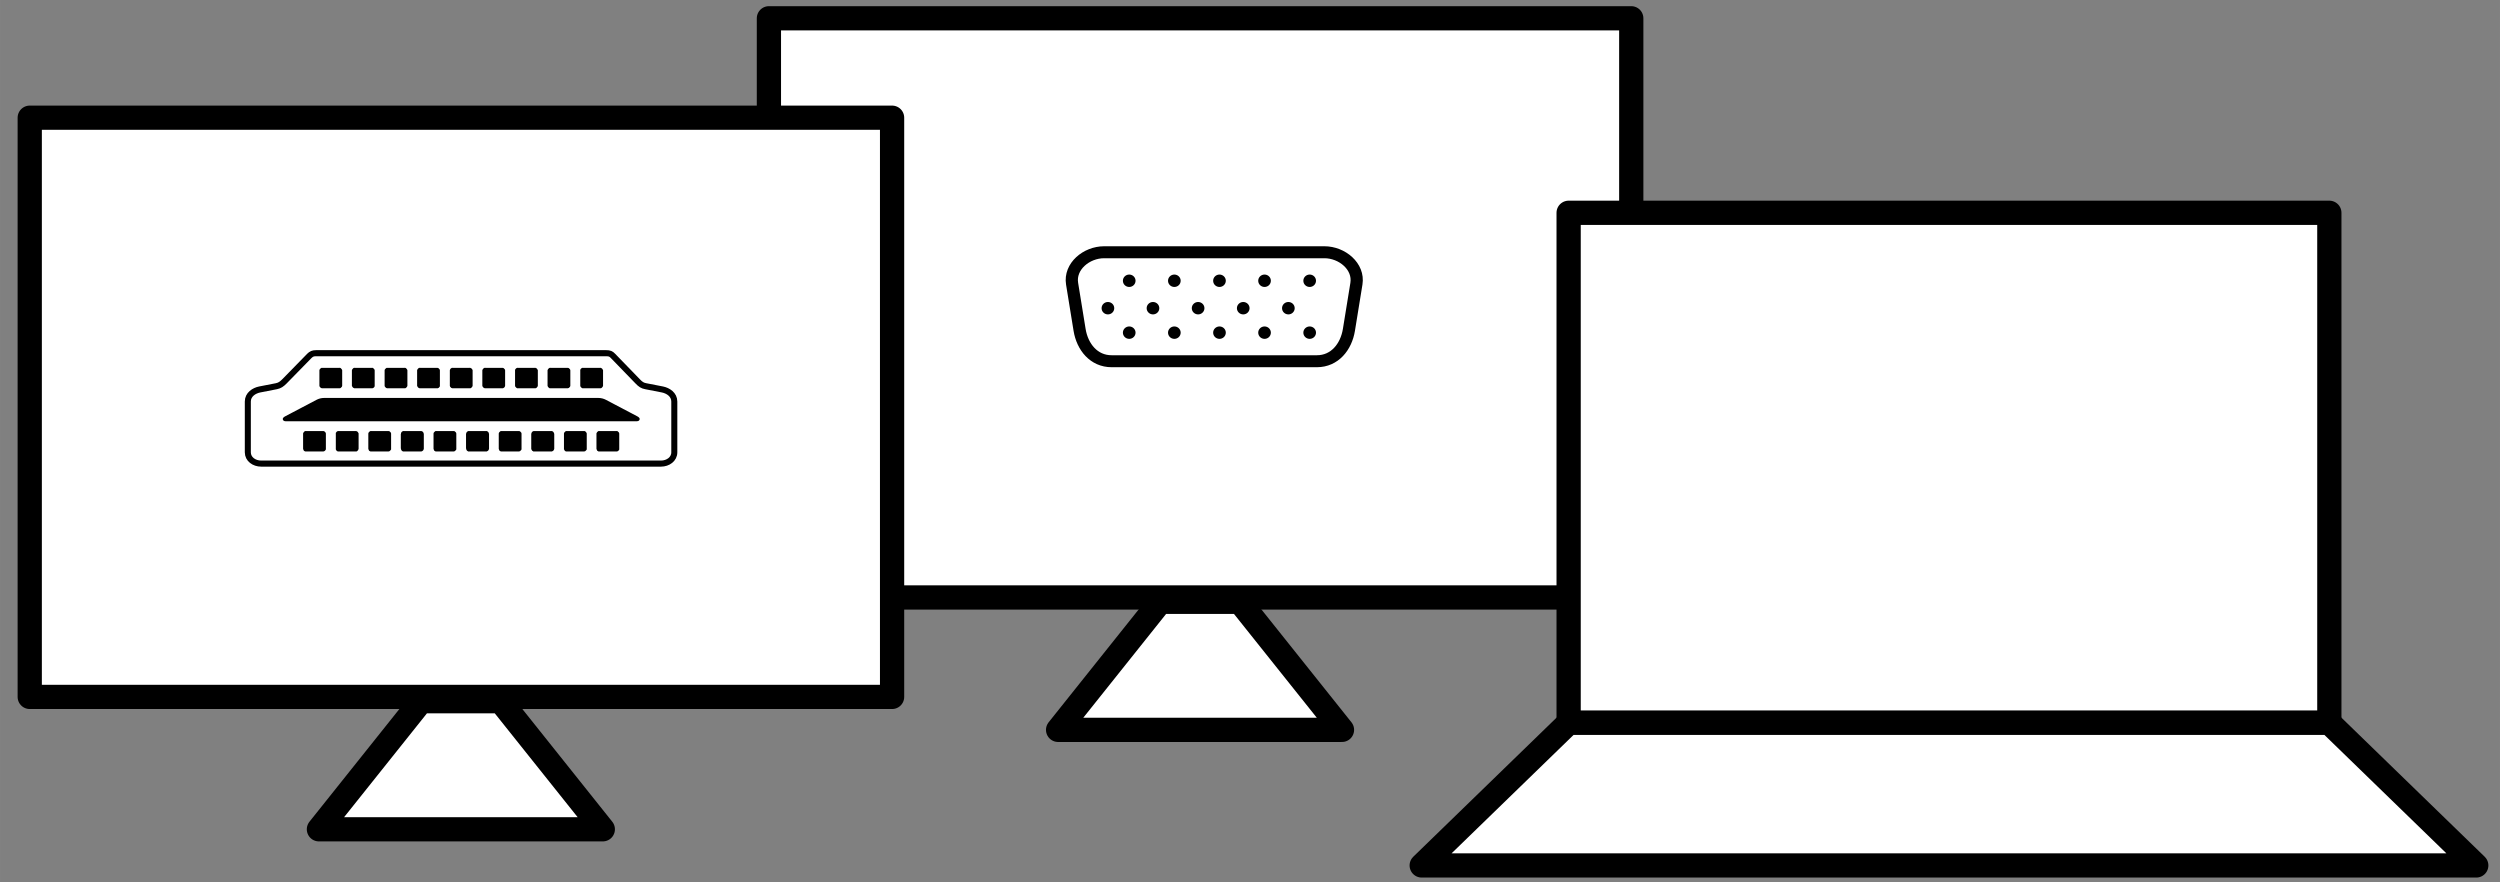
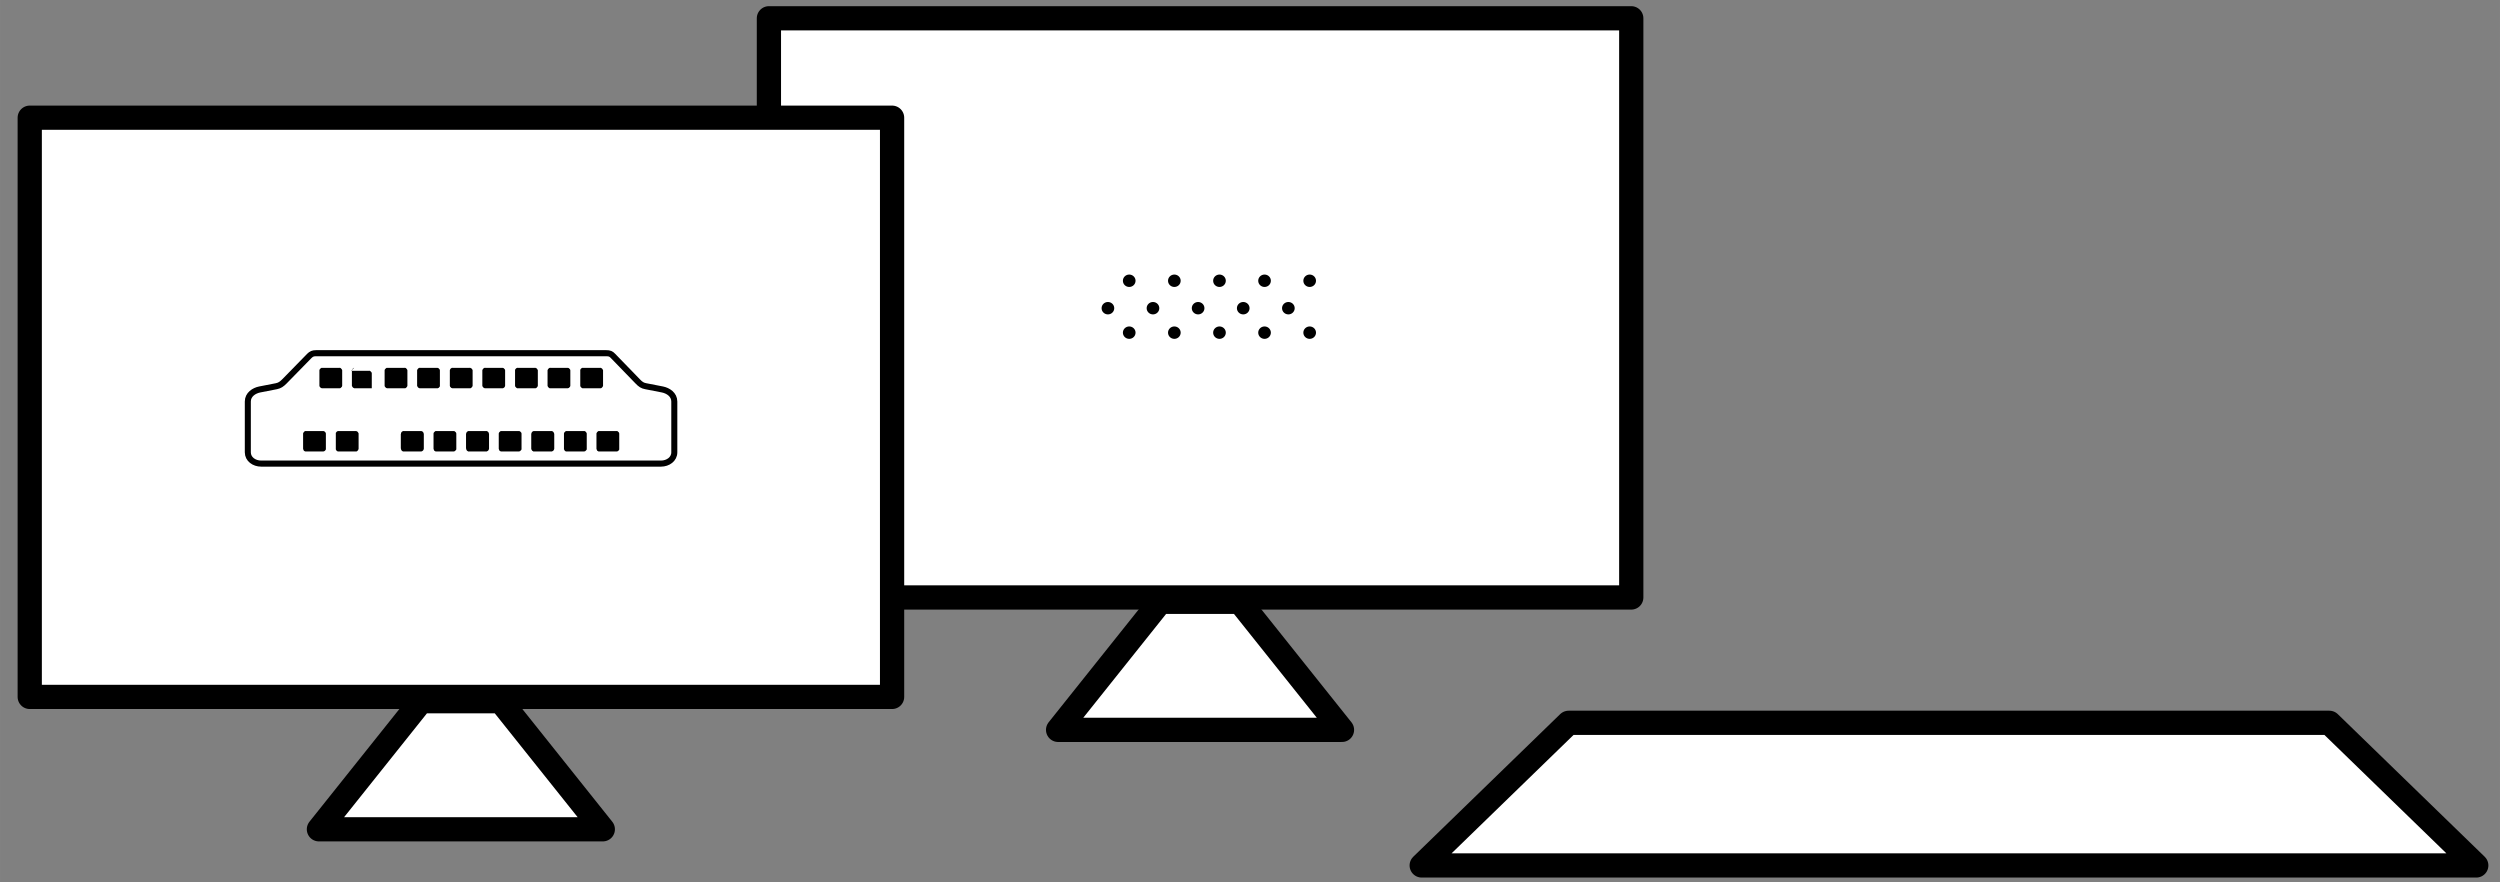
<svg xmlns="http://www.w3.org/2000/svg" version="1.1" height="150" width="425" viewBox="0 0 112.448 39.688">
  <rect x="0" y="0" width="112.448" height="39.688" fill="#808080" stroke="none" />
  <g transform="translate(18.654,-34.252)">
    <g transform="matrix(4.115,0,0,4.115,-42.786,-310.824)">
      <rect transform="scale(-1)" id="external-vga" style="fill:#ffffff;stroke:#000000;stroke-width:0.265;stroke-linecap:round;stroke-linejoin:round" width="9.426" height="6.331" x="-23.695" y="-90.389" />
      <path d="m 18.547,90.436 -1.117,1.4 h 3.103 l -1.117,-1.4 z" style="fill:#ffffff;stroke:#000000;stroke-width:0.265;stroke-linecap:round;stroke-linejoin:round" />
    </g>
    <g transform="matrix(4.115,0,0,4.115,19.628,-310.824)" style="fill:#ffffff">
-       <rect transform="scale(1,-1)" x="7.843" y="-91.759" width="8.315" height="5.575" id="laptop" style="fill:#ffffff;stroke:#000000;stroke-width:0.265;stroke-linecap:round;stroke-linejoin:round" />
      <path d="m 7.843,91.759 h 8.315 l 1.606,1.559 H 6.237 Z" style="fill:#ffffff;stroke:#000000;stroke-width:0.265;stroke-linecap:round;stroke-linejoin:round" />
    </g>
    <g style="fill:#ffffff" transform="matrix(4.115,0,0,4.115,-76.034,-306.352)">
      <rect transform="scale(1,-1)" y="-90.389" x="14.269" height="6.331" width="9.426" id="external-hdmi" style="fill:#ffffff;stroke:#000000;stroke-width:0.265;stroke-linecap:round;stroke-linejoin:round" />
      <path d="m 18.547,90.436 -1.117,1.4 h 3.103 l -1.117,-1.4 z" style="fill:#ffffff;stroke:#000000;stroke-width:0.265;stroke-linecap:round;stroke-linejoin:round" />
    </g>
    <g style="stroke-width:0.816" transform="matrix(5.023,0,0,5.068,-146.891,-200.621)">
      <path style="fill:#ffffff;fill-opacity:0.35;fill-rule:nonzero;stroke:#000000;stroke-width:0.054;stroke-miterlimit:4;stroke-dasharray:none;paint-order:markers fill stroke" d="m 28.361,49.479 c -0.031,0 -0.043,0.007 -0.061,0.024 l -0.223,0.226 c -0.025,0.025 -0.043,0.037 -0.072,0.043 l -0.15,0.029 c -0.05,0.01 -0.106,0.045 -0.106,0.107 0,0.15 0,0.3 0,0.451 0,0.06 0.056,0.1 0.12,0.1 h 3.579 c 0.064,0 0.12,-0.04 0.12,-0.1 0,-0.15 0,-0.3 0,-0.451 0,-0.062 -0.056,-0.097 -0.106,-0.107 l -0.15,-0.029 c -0.029,-0.005 -0.047,-0.017 -0.072,-0.043 L 31.019,49.503 c -0.017,-0.018 -0.03,-0.024 -0.061,-0.024 z" />
      <path style="color:#000000;font-style:normal;font-variant:normal;font-weight:normal;font-stretch:normal;font-size:medium;line-height:normal;font-family:sans-serif;font-variant-ligatures:normal;font-variant-position:normal;font-variant-caps:normal;font-variant-numeric:normal;font-variant-alternates:normal;font-feature-settings:normal;text-indent:0;text-align:start;text-decoration:none;text-decoration-line:none;text-decoration-style:solid;text-decoration-color:#000000;letter-spacing:normal;word-spacing:normal;text-transform:none;writing-mode:lr-tb;direction:ltr;text-orientation:mixed;dominant-baseline:auto;baseline-shift:baseline;text-anchor:start;white-space:normal;shape-padding:0;clip-rule:nonzero;display:inline;overflow:visible;visibility:visible;opacity:1;isolation:auto;mix-blend-mode:normal;color-interpolation:sRGB;color-interpolation-filters:linearRGB;solid-color:#000000;solid-fill:#000000;stroke:none;stroke-width:0.043;stroke-linecap:round;stroke-linejoin:round" d="m 28.408,49.609 a 0.026,0.026 0 0 0 -0.002,0.002 0.026,0.026 0 0 0 -0.002,0 0.026,0.026 0 0 0 -0.002,0.002 0.026,0.026 0 0 0 -0.002,0.002 0.026,0.026 0 0 0 -0.002,0.002 0.026,0.026 0 0 0 -0.002,0.002 0.026,0.026 0 0 0 -0.002,0.002 0.026,0.026 0 0 0 -0.002,0.002 0.026,0.026 0 0 0 0,0.002 0.026,0.026 0 0 0 -0.002,0.006 0.026,0.026 0 0 0 0,0.002 0.026,0.026 0 0 0 0,0.002 v 0.129 a 0.026,0.026 0 0 0 0,0.002 0.026,0.026 0 0 0 0,0.002 0.026,0.026 0 0 0 0.002,0.006 0.026,0.026 0 0 0 0,0.002 0.026,0.026 0 0 0 0.002,0.002 0.026,0.026 0 0 0 0.002,0.002 0.026,0.026 0 0 0 0.002,0.002 0.026,0.026 0 0 0 0.002,0.002 0.026,0.026 0 0 0 0.002,0.002 0.026,0.026 0 0 0 0.002,0.002 0.026,0.026 0 0 0 0.002,0 0.026,0.026 0 0 0 0.006,0.002 0.026,0.026 0 0 0 0.002,0 0.026,0.026 0 0 0 0.002,0 h 0.15 a 0.026,0.026 0 0 0 0.006,0 0.026,0.026 0 0 0 0.002,0 0.026,0.026 0 0 0 0.006,-0.002 0.026,0.026 0 0 0 0.002,-0.002 0.026,0.026 0 0 0 0.002,-0.002 0.026,0.026 0 0 0 0.002,-0.002 0.026,0.026 0 0 0 0.002,-0.002 0.026,0.026 0 0 0 0.002,-0.002 0.026,0.026 0 0 0 0.002,-0.002 0.026,0.026 0 0 0 0,-0.002 0.026,0.026 0 0 0 0.002,-0.006 0.026,0.026 0 0 0 0,-0.002 0.026,0.026 0 0 0 0,-0.002 v -0.129 a 0.026,0.026 0 0 0 0,-0.002 0.026,0.026 0 0 0 0,-0.002 0.026,0.026 0 0 0 -0.002,-0.006 0.026,0.026 0 0 0 -0.002,-0.002 0.026,0.026 0 0 0 0,-0.002 0.026,0.026 0 0 0 -0.002,-0.002 0.026,0.026 0 0 0 -0.002,-0.002 0.026,0.026 0 0 0 -0.002,-0.002 0.026,0.026 0 0 0 -0.002,-0.002 0.026,0.026 0 0 0 -0.002,-0.002 0.026,0.026 0 0 0 -0.006,-0.002 0.026,0.026 0 0 0 -0.002,0 0.026,0.026 0 0 0 -0.006,0 h -0.15 a 0.026,0.026 0 0 0 -0.002,0 0.026,0.026 0 0 0 -0.002,0 0.026,0.026 0 0 0 -0.004,0 z" />
-       <path style="color:#000000;font-style:normal;font-variant:normal;font-weight:normal;font-stretch:normal;font-size:medium;line-height:normal;font-family:sans-serif;font-variant-ligatures:normal;font-variant-position:normal;font-variant-caps:normal;font-variant-numeric:normal;font-variant-alternates:normal;font-feature-settings:normal;text-indent:0;text-align:start;text-decoration:none;text-decoration-line:none;text-decoration-style:solid;text-decoration-color:#000000;letter-spacing:normal;word-spacing:normal;text-transform:none;writing-mode:lr-tb;direction:ltr;text-orientation:mixed;dominant-baseline:auto;baseline-shift:baseline;text-anchor:start;white-space:normal;shape-padding:0;clip-rule:nonzero;display:inline;overflow:visible;visibility:visible;opacity:1;isolation:auto;mix-blend-mode:normal;color-interpolation:sRGB;color-interpolation-filters:linearRGB;solid-color:#000000;solid-fill:#000000;stroke:none;stroke-width:0.043;stroke-linecap:round;stroke-linejoin:round" d="m 28.701,49.609 a 0.026,0.026 0 0 0 -0.006,0.002 0.026,0.026 0 0 0 -0.002,0.002 0.026,0.026 0 0 0 -0.002,0.002 0.026,0.026 0 0 0 -0.002,0.002 0.026,0.026 0 0 0 -0.002,0.002 0.026,0.026 0 0 0 -0.002,0.002 0.026,0.026 0 0 0 0,0.002 0.026,0.026 0 0 0 -0.002,0.002 0.026,0.026 0 0 0 -0.002,0.006 0.026,0.026 0 0 0 0,0.002 0.026,0.026 0 0 0 0,0.002 v 0.129 a 0.026,0.026 0 0 0 0,0.002 0.026,0.026 0 0 0 0,0.002 0.026,0.026 0 0 0 0.002,0.006 0.026,0.026 0 0 0 0.002,0.002 0.026,0.026 0 0 0 0.002,0.002 0.026,0.026 0 0 0 0,0.002 0.026,0.026 0 0 0 0.002,0.002 0.026,0.026 0 0 0 0.002,0.002 0.026,0.026 0 0 0 0.002,0.002 0.026,0.026 0 0 0 0.006,0.002 0.026,0.026 0 0 0 0.002,0.002 0.026,0.026 0 0 0 0.002,0 0.026,0.026 0 0 0 0.006,0 h 0.15 a 0.026,0.026 0 0 0 0.002,0 0.026,0.026 0 0 0 0.006,0 0.026,0.026 0 0 0 0.002,-0.002 0.026,0.026 0 0 0 0.002,0 0.026,0.026 0 0 0 0.006,-0.004 0.026,0.026 0 0 0 0.002,-0.002 0.026,0.026 0 0 0 0.002,-0.002 0.026,0.026 0 0 0 0,-0.002 0.026,0.026 0 0 0 0.002,-0.002 0.026,0.026 0 0 0 0.002,-0.002 0.026,0.026 0 0 0 0,-0.006 0.026,0.026 0 0 0 0,-0.002 0.026,0.026 0 0 0 0,-0.002 v -0.129 a 0.026,0.026 0 0 0 0,-0.002 0.026,0.026 0 0 0 0,-0.002 0.026,0.026 0 0 0 -0.002,-0.006 0.026,0.026 0 0 0 0,-0.002 0.026,0.026 0 0 0 -0.002,-0.002 0.026,0.026 0 0 0 -0.002,-0.002 0.026,0.026 0 0 0 -0.002,-0.002 0.026,0.026 0 0 0 -0.002,-0.002 0.026,0.026 0 0 0 -0.002,-0.002 0.026,0.026 0 0 0 -0.002,-0.002 0.026,0.026 0 0 0 -0.002,0 0.026,0.026 0 0 0 -0.002,-0.002 0.026,0.026 0 0 0 -0.006,0 0.026,0.026 0 0 0 -0.002,0 h -0.15 a 0.026,0.026 0 0 0 -0.006,0 0.026,0.026 0 0 0 -0.002,0 z" />
+       <path style="color:#000000;font-style:normal;font-variant:normal;font-weight:normal;font-stretch:normal;font-size:medium;line-height:normal;font-family:sans-serif;font-variant-ligatures:normal;font-variant-position:normal;font-variant-caps:normal;font-variant-numeric:normal;font-variant-alternates:normal;font-feature-settings:normal;text-indent:0;text-align:start;text-decoration:none;text-decoration-line:none;text-decoration-style:solid;text-decoration-color:#000000;letter-spacing:normal;word-spacing:normal;text-transform:none;writing-mode:lr-tb;direction:ltr;text-orientation:mixed;dominant-baseline:auto;baseline-shift:baseline;text-anchor:start;white-space:normal;shape-padding:0;clip-rule:nonzero;display:inline;overflow:visible;visibility:visible;opacity:1;isolation:auto;mix-blend-mode:normal;color-interpolation:sRGB;color-interpolation-filters:linearRGB;solid-color:#000000;solid-fill:#000000;stroke:none;stroke-width:0.043;stroke-linecap:round;stroke-linejoin:round" d="m 28.701,49.609 a 0.026,0.026 0 0 0 -0.006,0.002 0.026,0.026 0 0 0 -0.002,0.002 0.026,0.026 0 0 0 -0.002,0.002 0.026,0.026 0 0 0 -0.002,0.002 0.026,0.026 0 0 0 -0.002,0.002 0.026,0.026 0 0 0 -0.002,0.002 0.026,0.026 0 0 0 0,0.002 0.026,0.026 0 0 0 -0.002,0.002 0.026,0.026 0 0 0 -0.002,0.006 0.026,0.026 0 0 0 0,0.002 0.026,0.026 0 0 0 0,0.002 v 0.129 a 0.026,0.026 0 0 0 0,0.002 0.026,0.026 0 0 0 0,0.002 0.026,0.026 0 0 0 0.002,0.006 0.026,0.026 0 0 0 0.002,0.002 0.026,0.026 0 0 0 0.002,0.002 0.026,0.026 0 0 0 0,0.002 0.026,0.026 0 0 0 0.002,0.002 0.026,0.026 0 0 0 0.002,0.002 0.026,0.026 0 0 0 0.002,0.002 0.026,0.026 0 0 0 0.006,0.002 0.026,0.026 0 0 0 0.002,0.002 0.026,0.026 0 0 0 0.002,0 0.026,0.026 0 0 0 0.006,0 h 0.15 v -0.129 a 0.026,0.026 0 0 0 0,-0.002 0.026,0.026 0 0 0 0,-0.002 0.026,0.026 0 0 0 -0.002,-0.006 0.026,0.026 0 0 0 0,-0.002 0.026,0.026 0 0 0 -0.002,-0.002 0.026,0.026 0 0 0 -0.002,-0.002 0.026,0.026 0 0 0 -0.002,-0.002 0.026,0.026 0 0 0 -0.002,-0.002 0.026,0.026 0 0 0 -0.002,-0.002 0.026,0.026 0 0 0 -0.002,-0.002 0.026,0.026 0 0 0 -0.002,0 0.026,0.026 0 0 0 -0.002,-0.002 0.026,0.026 0 0 0 -0.006,0 0.026,0.026 0 0 0 -0.002,0 h -0.15 a 0.026,0.026 0 0 0 -0.006,0 0.026,0.026 0 0 0 -0.002,0 z" />
      <path style="color:#000000;font-style:normal;font-variant:normal;font-weight:normal;font-stretch:normal;font-size:medium;line-height:normal;font-family:sans-serif;font-variant-ligatures:normal;font-variant-position:normal;font-variant-caps:normal;font-variant-numeric:normal;font-variant-alternates:normal;font-feature-settings:normal;text-indent:0;text-align:start;text-decoration:none;text-decoration-line:none;text-decoration-style:solid;text-decoration-color:#000000;letter-spacing:normal;word-spacing:normal;text-transform:none;writing-mode:lr-tb;direction:ltr;text-orientation:mixed;dominant-baseline:auto;baseline-shift:baseline;text-anchor:start;white-space:normal;shape-padding:0;clip-rule:nonzero;display:inline;overflow:visible;visibility:visible;opacity:1;isolation:auto;mix-blend-mode:normal;color-interpolation:sRGB;color-interpolation-filters:linearRGB;solid-color:#000000;solid-fill:#000000;stroke:none;stroke-width:0.043;stroke-linecap:round;stroke-linejoin:round" d="m 28.992,49.609 a 0.026,0.026 0 0 0 -0.002,0.002 0.026,0.026 0 0 0 -0.002,0 0.026,0.026 0 0 0 -0.002,0.002 0.026,0.026 0 0 0 -0.004,0.004 0.026,0.026 0 0 0 -0.002,0.002 0.026,0.026 0 0 0 -0.002,0.002 0.026,0.026 0 0 0 -0.002,0.002 0.026,0.026 0 0 0 0,0.002 0.026,0.026 0 0 0 -0.002,0.006 0.026,0.026 0 0 0 0,0.002 0.026,0.026 0 0 0 0,0.002 v 0.129 a 0.026,0.026 0 0 0 0,0.002 0.026,0.026 0 0 0 0,0.002 0.026,0.026 0 0 0 0.002,0.006 0.026,0.026 0 0 0 0,0.002 0.026,0.026 0 0 0 0.002,0.002 0.026,0.026 0 0 0 0.002,0.002 0.026,0.026 0 0 0 0.002,0.002 0.026,0.026 0 0 0 0.002,0.002 0.026,0.026 0 0 0 0.002,0.002 0.026,0.026 0 0 0 0.002,0.002 0.026,0.026 0 0 0 0.002,0 0.026,0.026 0 0 0 0.006,0.002 0.026,0.026 0 0 0 0.002,0 0.026,0.026 0 0 0 0.002,0 h 0.15 a 0.026,0.026 0 0 0 0.006,0 0.026,0.026 0 0 0 0.002,0 0.026,0.026 0 0 0 0.006,-0.002 0.026,0.026 0 0 0 0.002,-0.002 0.026,0.026 0 0 0 0.002,-0.002 0.026,0.026 0 0 0 0.002,-0.002 0.026,0.026 0 0 0 0.002,-0.002 0.026,0.026 0 0 0 0.002,-0.002 0.026,0.026 0 0 0 0,-0.002 0.026,0.026 0 0 0 0.002,-0.002 0.026,0.026 0 0 0 0.002,-0.006 0.026,0.026 0 0 0 0,-0.002 0.026,0.026 0 0 0 0,-0.002 v -0.129 a 0.026,0.026 0 0 0 0,-0.002 0.026,0.026 0 0 0 0,-0.002 0.026,0.026 0 0 0 -0.002,-0.006 0.026,0.026 0 0 0 -0.002,-0.002 0.026,0.026 0 0 0 0,-0.002 0.026,0.026 0 0 0 -0.002,-0.002 0.026,0.026 0 0 0 -0.002,-0.002 0.026,0.026 0 0 0 -0.002,-0.002 0.026,0.026 0 0 0 -0.002,-0.002 0.026,0.026 0 0 0 -0.002,-0.002 0.026,0.026 0 0 0 -0.006,-0.002 0.026,0.026 0 0 0 -0.002,0 0.026,0.026 0 0 0 -0.006,0 H 29 a 0.026,0.026 0 0 0 -0.002,0 0.026,0.026 0 0 0 -0.002,0 0.026,0.026 0 0 0 -0.004,0 z" />
      <path style="color:#000000;font-style:normal;font-variant:normal;font-weight:normal;font-stretch:normal;font-size:medium;line-height:normal;font-family:sans-serif;font-variant-ligatures:normal;font-variant-position:normal;font-variant-caps:normal;font-variant-numeric:normal;font-variant-alternates:normal;font-feature-settings:normal;text-indent:0;text-align:start;text-decoration:none;text-decoration-line:none;text-decoration-style:solid;text-decoration-color:#000000;letter-spacing:normal;word-spacing:normal;text-transform:none;writing-mode:lr-tb;direction:ltr;text-orientation:mixed;dominant-baseline:auto;baseline-shift:baseline;text-anchor:start;white-space:normal;shape-padding:0;clip-rule:nonzero;display:inline;overflow:visible;visibility:visible;opacity:1;isolation:auto;mix-blend-mode:normal;color-interpolation:sRGB;color-interpolation-filters:linearRGB;solid-color:#000000;solid-fill:#000000;stroke:none;stroke-width:0.043;stroke-linecap:round;stroke-linejoin:round" d="m 29.285,49.609 a 0.026,0.026 0 0 0 -0.006,0.002 0.026,0.026 0 0 0 -0.002,0.002 0.026,0.026 0 0 0 -0.002,0.002 0.026,0.026 0 0 0 -0.002,0.002 0.026,0.026 0 0 0 -0.002,0.002 0.026,0.026 0 0 0 -0.002,0.002 0.026,0.026 0 0 0 0,0.002 0.026,0.026 0 0 0 -0.002,0.002 0.026,0.026 0 0 0 -0.002,0.006 0.026,0.026 0 0 0 0,0.002 0.026,0.026 0 0 0 0,0.002 v 0.129 a 0.026,0.026 0 0 0 0,0.002 0.026,0.026 0 0 0 0,0.002 0.026,0.026 0 0 0 0.002,0.006 0.026,0.026 0 0 0 0.002,0.002 0.026,0.026 0 0 0 0.002,0.002 0.026,0.026 0 0 0 0,0.002 0.026,0.026 0 0 0 0.002,0.002 0.026,0.026 0 0 0 0.002,0.002 0.026,0.026 0 0 0 0.002,0.002 0.026,0.026 0 0 0 0.006,0.002 0.026,0.026 0 0 0 0.002,0.002 0.026,0.026 0 0 0 0.002,0 0.026,0.026 0 0 0 0.006,0 h 0.15 a 0.026,0.026 0 0 0 0.002,0 0.026,0.026 0 0 0 0.006,0 0.026,0.026 0 0 0 0.002,-0.002 0.026,0.026 0 0 0 0.002,0 0.026,0.026 0 0 0 0.006,-0.004 0.026,0.026 0 0 0 0.002,-0.002 0.026,0.026 0 0 0 0,-0.002 0.026,0.026 0 0 0 0.002,-0.002 0.026,0.026 0 0 0 0.002,-0.002 0.026,0.026 0 0 0 0.002,-0.002 0.026,0.026 0 0 0 0,-0.006 0.026,0.026 0 0 0 0,-0.002 0.026,0.026 0 0 0 0,-0.002 v -0.129 a 0.026,0.026 0 0 0 0,-0.002 0.026,0.026 0 0 0 0,-0.002 0.026,0.026 0 0 0 -0.002,-0.006 0.026,0.026 0 0 0 0,-0.002 0.026,0.026 0 0 0 -0.002,-0.002 0.026,0.026 0 0 0 -0.002,-0.002 0.026,0.026 0 0 0 -0.002,-0.002 0.026,0.026 0 0 0 -0.002,-0.002 0.026,0.026 0 0 0 -0.002,-0.002 0.026,0.026 0 0 0 -0.002,-0.002 0.026,0.026 0 0 0 -0.002,0 0.026,0.026 0 0 0 -0.006,-0.002 0.026,0.026 0 0 0 -0.002,0 0.026,0.026 0 0 0 -0.002,0 h -0.15 a 0.026,0.026 0 0 0 -0.006,0 0.026,0.026 0 0 0 -0.002,0 z" />
      <path style="color:#000000;font-style:normal;font-variant:normal;font-weight:normal;font-stretch:normal;font-size:medium;line-height:normal;font-family:sans-serif;font-variant-ligatures:normal;font-variant-position:normal;font-variant-caps:normal;font-variant-numeric:normal;font-variant-alternates:normal;font-feature-settings:normal;text-indent:0;text-align:start;text-decoration:none;text-decoration-line:none;text-decoration-style:solid;text-decoration-color:#000000;letter-spacing:normal;word-spacing:normal;text-transform:none;writing-mode:lr-tb;direction:ltr;text-orientation:mixed;dominant-baseline:auto;baseline-shift:baseline;text-anchor:start;white-space:normal;shape-padding:0;clip-rule:nonzero;display:inline;overflow:visible;visibility:visible;opacity:1;isolation:auto;mix-blend-mode:normal;color-interpolation:sRGB;color-interpolation-filters:linearRGB;solid-color:#000000;solid-fill:#000000;stroke:none;stroke-width:0.043;stroke-linecap:round;stroke-linejoin:round" d="m 29.576,49.609 a 0.026,0.026 0 0 0 -0.002,0.002 0.026,0.026 0 0 0 -0.002,0 0.026,0.026 0 0 0 -0.002,0.002 0.026,0.026 0 0 0 -0.006,0.004 0.026,0.026 0 0 0 0,0.002 0.026,0.026 0 0 0 -0.002,0.002 0.026,0.026 0 0 0 -0.002,0.002 0.026,0.026 0 0 0 0,0.002 0.026,0.026 0 0 0 -0.002,0.006 0.026,0.026 0 0 0 0,0.002 0.026,0.026 0 0 0 0,0.002 v 0.129 a 0.026,0.026 0 0 0 0,0.002 0.026,0.026 0 0 0 0,0.002 0.026,0.026 0 0 0 0.002,0.006 0.026,0.026 0 0 0 0,0.002 0.026,0.026 0 0 0 0.002,0.002 0.026,0.026 0 0 0 0.002,0.002 0.026,0.026 0 0 0 0.002,0.002 0.026,0.026 0 0 0 0.002,0.002 0.026,0.026 0 0 0 0.002,0.002 0.026,0.026 0 0 0 0.002,0.002 0.026,0.026 0 0 0 0.002,0 0.026,0.026 0 0 0 0.006,0.002 0.026,0.026 0 0 0 0.002,0 0.026,0.026 0 0 0 0.002,0 h 0.15 a 0.026,0.026 0 0 0 0.006,0 0.026,0.026 0 0 0 0.002,0 0.026,0.026 0 0 0 0.006,-0.002 0.026,0.026 0 0 0 0.002,-0.002 0.026,0.026 0 0 0 0.002,-0.002 0.026,0.026 0 0 0 0.002,-0.002 0.026,0.026 0 0 0 0.002,-0.002 0.026,0.026 0 0 0 0.002,-0.002 0.026,0.026 0 0 0 0,-0.002 0.026,0.026 0 0 0 0.002,-0.002 0.026,0.026 0 0 0 0.002,-0.006 0.026,0.026 0 0 0 0,-0.002 0.026,0.026 0 0 0 0,-0.002 v -0.129 a 0.026,0.026 0 0 0 0,-0.002 0.026,0.026 0 0 0 0,-0.002 0.026,0.026 0 0 0 -0.002,-0.006 0.026,0.026 0 0 0 -0.002,-0.002 0.026,0.026 0 0 0 0,-0.002 0.026,0.026 0 0 0 -0.002,-0.002 0.026,0.026 0 0 0 -0.002,-0.002 0.026,0.026 0 0 0 -0.002,-0.002 0.026,0.026 0 0 0 -0.002,-0.002 0.026,0.026 0 0 0 -0.006,-0.002 0.026,0.026 0 0 0 -0.002,-0.002 0.026,0.026 0 0 0 -0.002,0 0.026,0.026 0 0 0 -0.006,0 h -0.15 a 0.026,0.026 0 0 0 -0.002,0 0.026,0.026 0 0 0 -0.006,0 z" />
      <path style="color:#000000;font-style:normal;font-variant:normal;font-weight:normal;font-stretch:normal;font-size:medium;line-height:normal;font-family:sans-serif;font-variant-ligatures:normal;font-variant-position:normal;font-variant-caps:normal;font-variant-numeric:normal;font-variant-alternates:normal;font-feature-settings:normal;text-indent:0;text-align:start;text-decoration:none;text-decoration-line:none;text-decoration-style:solid;text-decoration-color:#000000;letter-spacing:normal;word-spacing:normal;text-transform:none;writing-mode:lr-tb;direction:ltr;text-orientation:mixed;dominant-baseline:auto;baseline-shift:baseline;text-anchor:start;white-space:normal;shape-padding:0;clip-rule:nonzero;display:inline;overflow:visible;visibility:visible;opacity:1;isolation:auto;mix-blend-mode:normal;color-interpolation:sRGB;color-interpolation-filters:linearRGB;solid-color:#000000;solid-fill:#000000;stroke:none;stroke-width:0.043;stroke-linecap:round;stroke-linejoin:round" d="m 29.869,49.609 a 0.026,0.026 0 0 0 -0.006,0.002 0.026,0.026 0 0 0 -0.002,0.002 0.026,0.026 0 0 0 -0.002,0.002 0.026,0.026 0 0 0 -0.002,0.002 0.026,0.026 0 0 0 -0.002,0.002 0.026,0.026 0 0 0 -0.002,0.002 0.026,0.026 0 0 0 0,0.002 0.026,0.026 0 0 0 -0.002,0.002 0.026,0.026 0 0 0 -0.002,0.006 0.026,0.026 0 0 0 0,0.002 0.026,0.026 0 0 0 0,0.002 v 0.129 a 0.026,0.026 0 0 0 0,0.002 0.026,0.026 0 0 0 0,0.002 0.026,0.026 0 0 0 0.002,0.006 0.026,0.026 0 0 0 0.002,0.002 0.026,0.026 0 0 0 0,0.002 0.026,0.026 0 0 0 0.002,0.002 0.026,0.026 0 0 0 0.002,0.002 0.026,0.026 0 0 0 0.002,0.002 0.026,0.026 0 0 0 0.002,0.002 0.026,0.026 0 0 0 0.006,0.002 0.026,0.026 0 0 0 0.002,0.002 0.026,0.026 0 0 0 0.002,0 0.026,0.026 0 0 0 0.006,0 h 0.15 a 0.026,0.026 0 0 0 0.002,0 0.026,0.026 0 0 0 0.006,0 0.026,0.026 0 0 0 0.002,-0.002 0.026,0.026 0 0 0 0.002,0 0.026,0.026 0 0 0 0.002,-0.002 0.026,0.026 0 0 0 0.006,-0.004 0.026,0.026 0 0 0 0,-0.002 0.026,0.026 0 0 0 0.002,-0.002 0.026,0.026 0 0 0 0.002,-0.002 0.026,0.026 0 0 0 0,-0.002 0.026,0.026 0 0 0 0.002,-0.006 0.026,0.026 0 0 0 0,-0.002 0.026,0.026 0 0 0 0,-0.002 v -0.129 a 0.026,0.026 0 0 0 0,-0.002 0.026,0.026 0 0 0 0,-0.002 0.026,0.026 0 0 0 -0.002,-0.006 0.026,0.026 0 0 0 0,-0.002 0.026,0.026 0 0 0 -0.002,-0.002 0.026,0.026 0 0 0 -0.002,-0.002 0.026,0.026 0 0 0 -0.002,-0.002 0.026,0.026 0 0 0 -0.002,-0.002 0.026,0.026 0 0 0 -0.002,-0.002 0.026,0.026 0 0 0 -0.002,-0.002 0.026,0.026 0 0 0 -0.002,0 0.026,0.026 0 0 0 -0.006,-0.002 0.026,0.026 0 0 0 -0.002,0 0.026,0.026 0 0 0 -0.002,0 h -0.15 a 0.026,0.026 0 0 0 -0.006,0 0.026,0.026 0 0 0 -0.002,0 z" />
      <path style="color:#000000;font-style:normal;font-variant:normal;font-weight:normal;font-stretch:normal;font-size:medium;line-height:normal;font-family:sans-serif;font-variant-ligatures:normal;font-variant-position:normal;font-variant-caps:normal;font-variant-numeric:normal;font-variant-alternates:normal;font-feature-settings:normal;text-indent:0;text-align:start;text-decoration:none;text-decoration-line:none;text-decoration-style:solid;text-decoration-color:#000000;letter-spacing:normal;word-spacing:normal;text-transform:none;writing-mode:lr-tb;direction:ltr;text-orientation:mixed;dominant-baseline:auto;baseline-shift:baseline;text-anchor:start;white-space:normal;shape-padding:0;clip-rule:nonzero;display:inline;overflow:visible;visibility:visible;opacity:1;isolation:auto;mix-blend-mode:normal;color-interpolation:sRGB;color-interpolation-filters:linearRGB;solid-color:#000000;solid-fill:#000000;stroke:none;stroke-width:0.043;stroke-linecap:round;stroke-linejoin:round" d="m 30.16,49.609 a 0.026,0.026 0 0 0 -0.002,0.002 0.026,0.026 0 0 0 -0.002,0 0.026,0.026 0 0 0 -0.006,0.004 0.026,0.026 0 0 0 -0.002,0.002 0.026,0.026 0 0 0 0,0.002 0.026,0.026 0 0 0 -0.002,0.002 0.026,0.026 0 0 0 -0.002,0.002 0.026,0.026 0 0 0 -0.002,0.002 0.026,0.026 0 0 0 0,0.006 0.026,0.026 0 0 0 0,0.002 0.026,0.026 0 0 0 0,0.002 v 0.129 a 0.026,0.026 0 0 0 0,0.002 0.026,0.026 0 0 0 0,0.002 0.026,0.026 0 0 0 0.002,0.006 0.026,0.026 0 0 0 0,0.002 0.026,0.026 0 0 0 0.002,0.002 0.026,0.026 0 0 0 0.002,0.002 0.026,0.026 0 0 0 0.002,0.002 0.026,0.026 0 0 0 0.002,0.002 0.026,0.026 0 0 0 0.002,0.002 0.026,0.026 0 0 0 0.002,0.002 0.026,0.026 0 0 0 0.002,0 0.026,0.026 0 0 0 0.002,0.002 0.026,0.026 0 0 0 0.006,0 0.026,0.026 0 0 0 0.002,0 h 0.15 a 0.026,0.026 0 0 0 0.006,0 0.026,0.026 0 0 0 0.002,0 0.026,0.026 0 0 0 0.006,-0.002 0.026,0.026 0 0 0 0.002,-0.002 0.026,0.026 0 0 0 0.002,-0.002 0.026,0.026 0 0 0 0.002,-0.002 0.026,0.026 0 0 0 0.002,-0.002 0.026,0.026 0 0 0 0.002,-0.002 0.026,0.026 0 0 0 0,-0.002 0.026,0.026 0 0 0 0.002,-0.002 0.026,0.026 0 0 0 0.002,-0.006 0.026,0.026 0 0 0 0,-0.002 0.026,0.026 0 0 0 0,-0.002 v -0.129 a 0.026,0.026 0 0 0 0,-0.002 0.026,0.026 0 0 0 0,-0.002 0.026,0.026 0 0 0 -0.002,-0.006 0.026,0.026 0 0 0 -0.002,-0.002 0.026,0.026 0 0 0 -0.002,-0.002 0.026,0.026 0 0 0 0,-0.002 0.026,0.026 0 0 0 -0.002,-0.002 0.026,0.026 0 0 0 -0.002,-0.002 0.026,0.026 0 0 0 -0.002,-0.002 0.026,0.026 0 0 0 -0.006,-0.002 0.026,0.026 0 0 0 -0.002,-0.002 0.026,0.026 0 0 0 -0.002,0 0.026,0.026 0 0 0 -0.006,0 h -0.15 a 0.026,0.026 0 0 0 -0.002,0 0.026,0.026 0 0 0 -0.006,0 z" />
      <path style="color:#000000;font-style:normal;font-variant:normal;font-weight:normal;font-stretch:normal;font-size:medium;line-height:normal;font-family:sans-serif;font-variant-ligatures:normal;font-variant-position:normal;font-variant-caps:normal;font-variant-numeric:normal;font-variant-alternates:normal;font-feature-settings:normal;text-indent:0;text-align:start;text-decoration:none;text-decoration-line:none;text-decoration-style:solid;text-decoration-color:#000000;letter-spacing:normal;word-spacing:normal;text-transform:none;writing-mode:lr-tb;direction:ltr;text-orientation:mixed;dominant-baseline:auto;baseline-shift:baseline;text-anchor:start;white-space:normal;shape-padding:0;clip-rule:nonzero;display:inline;overflow:visible;visibility:visible;opacity:1;isolation:auto;mix-blend-mode:normal;color-interpolation:sRGB;color-interpolation-filters:linearRGB;solid-color:#000000;solid-fill:#000000;stroke:none;stroke-width:0.043;stroke-linecap:round;stroke-linejoin:round" d="m 30.453,49.609 a 0.026,0.026 0 0 0 -0.006,0.002 0.026,0.026 0 0 0 -0.002,0.002 0.026,0.026 0 0 0 -0.002,0.002 0.026,0.026 0 0 0 -0.002,0.002 0.026,0.026 0 0 0 -0.002,0.002 0.026,0.026 0 0 0 -0.002,0.002 0.026,0.026 0 0 0 0,0.002 0.026,0.026 0 0 0 -0.002,0.002 0.026,0.026 0 0 0 -0.002,0.006 0.026,0.026 0 0 0 0,0.002 0.026,0.026 0 0 0 0,0.002 v 0.129 a 0.026,0.026 0 0 0 0,0.002 0.026,0.026 0 0 0 0,0.002 0.026,0.026 0 0 0 0.002,0.006 0.026,0.026 0 0 0 0.002,0.002 0.026,0.026 0 0 0 0,0.002 0.026,0.026 0 0 0 0.002,0.002 0.026,0.026 0 0 0 0.002,0.002 0.026,0.026 0 0 0 0.002,0.002 0.026,0.026 0 0 0 0.002,0.002 0.026,0.026 0 0 0 0.002,0.002 0.026,0.026 0 0 0 0.006,0.002 0.026,0.026 0 0 0 0.002,0 0.026,0.026 0 0 0 0.006,0 h 0.15 a 0.026,0.026 0 0 0 0.002,0 0.026,0.026 0 0 0 0.002,0 0.026,0.026 0 0 0 0.006,-0.002 0.026,0.026 0 0 0 0.002,0 0.026,0.026 0 0 0 0.002,-0.002 0.026,0.026 0 0 0 0.002,-0.002 0.026,0.026 0 0 0 0.002,-0.002 0.026,0.026 0 0 0 0.002,-0.002 0.026,0.026 0 0 0 0.002,-0.002 0.026,0.026 0 0 0 0.002,-0.002 0.026,0.026 0 0 0 0,-0.002 0.026,0.026 0 0 0 0.002,-0.006 0.026,0.026 0 0 0 0,-0.002 0.026,0.026 0 0 0 0,-0.002 v -0.129 a 0.026,0.026 0 0 0 0,-0.002 0.026,0.026 0 0 0 0,-0.002 0.026,0.026 0 0 0 -0.002,-0.006 0.026,0.026 0 0 0 0,-0.002 0.026,0.026 0 0 0 -0.002,-0.002 0.026,0.026 0 0 0 -0.002,-0.002 0.026,0.026 0 0 0 -0.002,-0.002 0.026,0.026 0 0 0 -0.002,-0.002 0.026,0.026 0 0 0 -0.002,-0.002 0.026,0.026 0 0 0 -0.002,-0.002 0.026,0.026 0 0 0 -0.002,0 0.026,0.026 0 0 0 -0.006,-0.002 0.026,0.026 0 0 0 -0.002,0 0.026,0.026 0 0 0 -0.002,0 h -0.15 a 0.026,0.026 0 0 0 -0.006,0 0.026,0.026 0 0 0 -0.002,0 z" />
      <path style="color:#000000;font-style:normal;font-variant:normal;font-weight:normal;font-stretch:normal;font-size:medium;line-height:normal;font-family:sans-serif;font-variant-ligatures:normal;font-variant-position:normal;font-variant-caps:normal;font-variant-numeric:normal;font-variant-alternates:normal;font-feature-settings:normal;text-indent:0;text-align:start;text-decoration:none;text-decoration-line:none;text-decoration-style:solid;text-decoration-color:#000000;letter-spacing:normal;word-spacing:normal;text-transform:none;writing-mode:lr-tb;direction:ltr;text-orientation:mixed;dominant-baseline:auto;baseline-shift:baseline;text-anchor:start;white-space:normal;shape-padding:0;clip-rule:nonzero;display:inline;overflow:visible;visibility:visible;opacity:1;isolation:auto;mix-blend-mode:normal;color-interpolation:sRGB;color-interpolation-filters:linearRGB;solid-color:#000000;solid-fill:#000000;stroke:none;stroke-width:0.043;stroke-linecap:round;stroke-linejoin:round" d="m 30.744,49.609 a 0.026,0.026 0 0 0 -0.002,0.002 0.026,0.026 0 0 0 -0.002,0 0.026,0.026 0 0 0 -0.006,0.004 0.026,0.026 0 0 0 -0.002,0.002 0.026,0.026 0 0 0 -0.002,0.002 0.026,0.026 0 0 0 0,0.002 0.026,0.026 0 0 0 -0.002,0.002 0.026,0.026 0 0 0 -0.002,0.002 0.026,0.026 0 0 0 0,0.006 0.026,0.026 0 0 0 0,0.002 0.026,0.026 0 0 0 0,0.002 v 0.129 a 0.026,0.026 0 0 0 0,0.002 0.026,0.026 0 0 0 0,0.002 0.026,0.026 0 0 0 0.002,0.006 0.026,0.026 0 0 0 0,0.002 0.026,0.026 0 0 0 0.002,0.002 0.026,0.026 0 0 0 0.002,0.002 0.026,0.026 0 0 0 0.002,0.002 0.026,0.026 0 0 0 0.002,0.002 0.026,0.026 0 0 0 0.002,0.002 0.026,0.026 0 0 0 0.002,0.002 0.026,0.026 0 0 0 0.002,0 0.026,0.026 0 0 0 0.002,0.002 0.026,0.026 0 0 0 0.006,0 0.026,0.026 0 0 0 0.002,0 h 0.15 a 0.026,0.026 0 0 0 0.006,0 0.026,0.026 0 0 0 0.002,0 0.026,0.026 0 0 0 0.006,-0.002 0.026,0.026 0 0 0 0.002,-0.002 0.026,0.026 0 0 0 0.002,-0.002 0.026,0.026 0 0 0 0.002,-0.002 0.026,0.026 0 0 0 0.002,-0.002 0.026,0.026 0 0 0 0.002,-0.002 0.026,0.026 0 0 0 0,-0.002 0.026,0.026 0 0 0 0.002,-0.002 0.026,0.026 0 0 0 0.002,-0.006 0.026,0.026 0 0 0 0,-0.002 0.026,0.026 0 0 0 0,-0.002 v -0.129 a 0.026,0.026 0 0 0 0,-0.002 0.026,0.026 0 0 0 0,-0.002 0.026,0.026 0 0 0 -0.002,-0.006 0.026,0.026 0 0 0 -0.002,-0.002 0.026,0.026 0 0 0 -0.002,-0.002 0.026,0.026 0 0 0 0,-0.002 0.026,0.026 0 0 0 -0.002,-0.002 0.026,0.026 0 0 0 -0.002,-0.002 0.026,0.026 0 0 0 -0.002,-0.002 0.026,0.026 0 0 0 -0.006,-0.002 0.026,0.026 0 0 0 -0.002,-0.002 0.026,0.026 0 0 0 -0.002,0 0.026,0.026 0 0 0 -0.006,0 h -0.15 a 0.026,0.026 0 0 0 -0.002,0 0.026,0.026 0 0 0 -0.006,0 z" />
      <path style="color:#000000;font-style:normal;font-variant:normal;font-weight:normal;font-stretch:normal;font-size:medium;line-height:normal;font-family:sans-serif;font-variant-ligatures:normal;font-variant-position:normal;font-variant-caps:normal;font-variant-numeric:normal;font-variant-alternates:normal;font-feature-settings:normal;text-indent:0;text-align:start;text-decoration:none;text-decoration-line:none;text-decoration-style:solid;text-decoration-color:#000000;letter-spacing:normal;word-spacing:normal;text-transform:none;writing-mode:lr-tb;direction:ltr;text-orientation:mixed;dominant-baseline:auto;baseline-shift:baseline;text-anchor:start;white-space:normal;shape-padding:0;clip-rule:nonzero;display:inline;overflow:visible;visibility:visible;opacity:1;isolation:auto;mix-blend-mode:normal;color-interpolation:sRGB;color-interpolation-filters:linearRGB;solid-color:#000000;solid-fill:#000000;stroke:none;stroke-width:0.043;stroke-linecap:round;stroke-linejoin:round" d="m 28.264,50.17 a 0.026,0.026 0 0 0 -0.006,0.002 0.026,0.026 0 0 0 -0.002,0.002 0.026,0.026 0 0 0 -0.002,0.002 0.026,0.026 0 0 0 -0.002,0.002 0.026,0.026 0 0 0 -0.002,0.002 0.026,0.026 0 0 0 -0.002,0.002 0.026,0.026 0 0 0 0,0.002 0.026,0.026 0 0 0 -0.002,0.002 0.026,0.026 0 0 0 -0.002,0.006 0.026,0.026 0 0 0 0,0.002 0.026,0.026 0 0 0 0,0.002 v 0.129 a 0.026,0.026 0 0 0 0,0.002 0.026,0.026 0 0 0 0.002,0.006 0.026,0.026 0 0 0 0,0.002 0.026,0.026 0 0 0 0.002,0.002 0.026,0.026 0 0 0 0.002,0.006 0.026,0.026 0 0 0 0.002,0.002 0.026,0.026 0 0 0 0.002,0.002 0.026,0.026 0 0 0 0.002,0 0.026,0.026 0 0 0 0.002,0.002 0.026,0.026 0 0 0 0.006,0.002 0.026,0.026 0 0 0 0.002,0 0.026,0.026 0 0 0 0.006,0 h 0.15 a 0.026,0.026 0 0 0 0.002,0 0.026,0.026 0 0 0 0.002,0 0.026,0.026 0 0 0 0.006,-0.002 0.026,0.026 0 0 0 0.002,0 0.026,0.026 0 0 0 0.002,-0.002 0.026,0.026 0 0 0 0.006,-0.004 0.026,0.026 0 0 0 0,-0.002 0.026,0.026 0 0 0 0.002,-0.002 0.026,0.026 0 0 0 0.002,-0.002 0.026,0.026 0 0 0 0,-0.002 0.026,0.026 0 0 0 0.002,-0.002 0.026,0.026 0 0 0 0,-0.006 0.026,0.026 0 0 0 0,-0.002 v -0.129 a 0.026,0.026 0 0 0 0,-0.002 0.026,0.026 0 0 0 0,-0.002 0.026,0.026 0 0 0 -0.002,-0.006 0.026,0.026 0 0 0 0,-0.002 0.026,0.026 0 0 0 -0.002,-0.002 0.026,0.026 0 0 0 -0.002,-0.002 0.026,0.026 0 0 0 -0.002,-0.002 0.026,0.026 0 0 0 -0.002,-0.002 0.026,0.026 0 0 0 -0.002,-0.002 0.026,0.026 0 0 0 -0.002,-0.002 0.026,0.026 0 0 0 -0.002,0 0.026,0.026 0 0 0 -0.006,-0.002 0.026,0.026 0 0 0 -0.002,0 0.026,0.026 0 0 0 -0.002,0 h -0.15 a 0.026,0.026 0 0 0 -0.006,0 0.026,0.026 0 0 0 -0.002,0 z" />
      <path style="color:#000000;font-style:normal;font-variant:normal;font-weight:normal;font-stretch:normal;font-size:medium;line-height:normal;font-family:sans-serif;font-variant-ligatures:normal;font-variant-position:normal;font-variant-caps:normal;font-variant-numeric:normal;font-variant-alternates:normal;font-feature-settings:normal;text-indent:0;text-align:start;text-decoration:none;text-decoration-line:none;text-decoration-style:solid;text-decoration-color:#000000;letter-spacing:normal;word-spacing:normal;text-transform:none;writing-mode:lr-tb;direction:ltr;text-orientation:mixed;dominant-baseline:auto;baseline-shift:baseline;text-anchor:start;white-space:normal;shape-padding:0;clip-rule:nonzero;display:inline;overflow:visible;visibility:visible;opacity:1;isolation:auto;mix-blend-mode:normal;color-interpolation:sRGB;color-interpolation-filters:linearRGB;solid-color:#000000;solid-fill:#000000;stroke:none;stroke-width:0.043;stroke-linecap:round;stroke-linejoin:round" d="m 28.555,50.17 a 0.026,0.026 0 0 0 -0.002,0.002 0.026,0.026 0 0 0 -0.002,0 0.026,0.026 0 0 0 -0.006,0.004 0.026,0.026 0 0 0 -0.002,0.002 0.026,0.026 0 0 0 -0.002,0.002 0.026,0.026 0 0 0 0,0.002 0.026,0.026 0 0 0 -0.002,0.002 0.026,0.026 0 0 0 -0.002,0.002 0.026,0.026 0 0 0 0,0.006 0.026,0.026 0 0 0 0,0.002 0.026,0.026 0 0 0 0,0.002 v 0.129 a 0.026,0.026 0 0 0 0,0.002 0.026,0.026 0 0 0 0,0.006 0.026,0.026 0 0 0 0.002,0.002 0.026,0.026 0 0 0 0,0.002 0.026,0.026 0 0 0 0.004,0.006 0.026,0.026 0 0 0 0.002,0.002 0.026,0.026 0 0 0 0.002,0.002 0.026,0.026 0 0 0 0.002,0 0.026,0.026 0 0 0 0.002,0.002 0.026,0.026 0 0 0 0.002,0.002 0.026,0.026 0 0 0 0.002,0 0.026,0.026 0 0 0 0.006,0 0.026,0.026 0 0 0 0.002,0 h 0.15 a 0.026,0.026 0 0 0 0.006,0 0.026,0.026 0 0 0 0.002,0 0.026,0.026 0 0 0 0.006,-0.002 0.026,0.026 0 0 0 0.002,-0.002 0.026,0.026 0 0 0 0.002,-0.002 0.026,0.026 0 0 0 0.002,-0.002 0.026,0.026 0 0 0 0.002,-0.002 0.026,0.026 0 0 0 0.002,-0.002 0.026,0.026 0 0 0 0,-0.002 0.026,0.026 0 0 0 0.002,-0.002 0.026,0.026 0 0 0 0,-0.002 0.026,0.026 0 0 0 0.002,-0.006 0.026,0.026 0 0 0 0,-0.002 v -0.129 a 0.026,0.026 0 0 0 0,-0.002 0.026,0.026 0 0 0 0,-0.002 0.026,0.026 0 0 0 -0.002,-0.006 0.026,0.026 0 0 0 -0.002,-0.002 0.026,0.026 0 0 0 -0.002,-0.002 0.026,0.026 0 0 0 0,-0.002 0.026,0.026 0 0 0 -0.002,-0.002 0.026,0.026 0 0 0 -0.002,-0.002 0.026,0.026 0 0 0 -0.002,-0.002 0.026,0.026 0 0 0 -0.006,-0.002 0.026,0.026 0 0 0 -0.002,-0.002 0.026,0.026 0 0 0 -0.002,0 0.026,0.026 0 0 0 -0.006,0 H 28.562 a 0.026,0.026 0 0 0 -0.002,0 0.026,0.026 0 0 0 -0.006,0 z" />
-       <path style="color:#000000;font-style:normal;font-variant:normal;font-weight:normal;font-stretch:normal;font-size:medium;line-height:normal;font-family:sans-serif;font-variant-ligatures:normal;font-variant-position:normal;font-variant-caps:normal;font-variant-numeric:normal;font-variant-alternates:normal;font-feature-settings:normal;text-indent:0;text-align:start;text-decoration:none;text-decoration-line:none;text-decoration-style:solid;text-decoration-color:#000000;letter-spacing:normal;word-spacing:normal;text-transform:none;writing-mode:lr-tb;direction:ltr;text-orientation:mixed;dominant-baseline:auto;baseline-shift:baseline;text-anchor:start;white-space:normal;shape-padding:0;clip-rule:nonzero;display:inline;overflow:visible;visibility:visible;opacity:1;isolation:auto;mix-blend-mode:normal;color-interpolation:sRGB;color-interpolation-filters:linearRGB;solid-color:#000000;solid-fill:#000000;stroke:none;stroke-width:0.043;stroke-linecap:round;stroke-linejoin:round" d="m 28.848,50.17 a 0.026,0.026 0 0 0 -0.006,0.002 0.026,0.026 0 0 0 -0.002,0.002 0.026,0.026 0 0 0 -0.002,0.002 0.026,0.026 0 0 0 -0.002,0.002 0.026,0.026 0 0 0 -0.002,0.002 0.026,0.026 0 0 0 -0.002,0.002 0.026,0.026 0 0 0 -0.002,0.002 0.026,0.026 0 0 0 0,0.002 0.026,0.026 0 0 0 -0.002,0.006 0.026,0.026 0 0 0 0,0.002 0.026,0.026 0 0 0 0,0.002 v 0.129 a 0.026,0.026 0 0 0 0,0.002 0.026,0.026 0 0 0 0.002,0.006 0.026,0.026 0 0 0 0,0.002 0.026,0.026 0 0 0 0.002,0.002 0.026,0.026 0 0 0 0.002,0.006 0.026,0.026 0 0 0 0.002,0.002 0.026,0.026 0 0 0 0.002,0.002 0.026,0.026 0 0 0 0.002,0 0.026,0.026 0 0 0 0.002,0.002 0.026,0.026 0 0 0 0.006,0.002 0.026,0.026 0 0 0 0.002,0 0.026,0.026 0 0 0 0.006,0 h 0.15 a 0.026,0.026 0 0 0 0.002,0 0.026,0.026 0 0 0 0.002,0 0.026,0.026 0 0 0 0.006,-0.002 0.026,0.026 0 0 0 0.002,0 0.026,0.026 0 0 0 0.002,-0.002 0.026,0.026 0 0 0 0.002,-0.002 0.026,0.026 0 0 0 0.002,-0.002 0.026,0.026 0 0 0 0.002,-0.002 0.026,0.026 0 0 0 0.002,-0.002 0.026,0.026 0 0 0 0.002,-0.002 0.026,0.026 0 0 0 0,-0.002 0.026,0.026 0 0 0 0.002,-0.002 0.026,0.026 0 0 0 0,-0.006 0.026,0.026 0 0 0 0,-0.002 v -0.129 a 0.026,0.026 0 0 0 0,-0.002 0.026,0.026 0 0 0 0,-0.002 0.026,0.026 0 0 0 -0.002,-0.006 0.026,0.026 0 0 0 0,-0.002 0.026,0.026 0 0 0 -0.002,-0.002 0.026,0.026 0 0 0 -0.002,-0.002 0.026,0.026 0 0 0 -0.002,-0.002 0.026,0.026 0 0 0 -0.002,-0.002 0.026,0.026 0 0 0 -0.002,-0.002 0.026,0.026 0 0 0 -0.002,-0.002 0.026,0.026 0 0 0 -0.002,0 0.026,0.026 0 0 0 -0.006,-0.002 0.026,0.026 0 0 0 -0.002,0 0.026,0.026 0 0 0 -0.002,0 h -0.15 a 0.026,0.026 0 0 0 -0.006,0 0.026,0.026 0 0 0 -0.002,0 z" />
      <path style="color:#000000;font-style:normal;font-variant:normal;font-weight:normal;font-stretch:normal;font-size:medium;line-height:normal;font-family:sans-serif;font-variant-ligatures:normal;font-variant-position:normal;font-variant-caps:normal;font-variant-numeric:normal;font-variant-alternates:normal;font-feature-settings:normal;text-indent:0;text-align:start;text-decoration:none;text-decoration-line:none;text-decoration-style:solid;text-decoration-color:#000000;letter-spacing:normal;word-spacing:normal;text-transform:none;writing-mode:lr-tb;direction:ltr;text-orientation:mixed;dominant-baseline:auto;baseline-shift:baseline;text-anchor:start;white-space:normal;shape-padding:0;clip-rule:nonzero;display:inline;overflow:visible;visibility:visible;opacity:1;isolation:auto;mix-blend-mode:normal;color-interpolation:sRGB;color-interpolation-filters:linearRGB;solid-color:#000000;solid-fill:#000000;stroke:none;stroke-width:0.043;stroke-linecap:round;stroke-linejoin:round" d="m 29.139,50.17 a 0.026,0.026 0 0 0 -0.002,0.002 0.026,0.026 0 0 0 -0.002,0 0.026,0.026 0 0 0 -0.006,0.004 0.026,0.026 0 0 0 -0.002,0.002 0.026,0.026 0 0 0 -0.002,0.002 0.026,0.026 0 0 0 0,0.002 0.026,0.026 0 0 0 -0.002,0.002 0.026,0.026 0 0 0 -0.002,0.002 0.026,0.026 0 0 0 0,0.006 0.026,0.026 0 0 0 0,0.002 0.026,0.026 0 0 0 -0.002,0.002 v 0.129 a 0.026,0.026 0 0 0 0.002,0.002 0.026,0.026 0 0 0 0,0.006 0.026,0.026 0 0 0 0.002,0.002 0.026,0.026 0 0 0 0,0.002 0.026,0.026 0 0 0 0.004,0.006 0.026,0.026 0 0 0 0.002,0.002 0.026,0.026 0 0 0 0.002,0.002 0.026,0.026 0 0 0 0.002,0 0.026,0.026 0 0 0 0.002,0.002 0.026,0.026 0 0 0 0.002,0.002 0.026,0.026 0 0 0 0.002,0 0.026,0.026 0 0 0 0.006,0 0.026,0.026 0 0 0 0.002,0 h 0.15 a 0.026,0.026 0 0 0 0.006,0 0.026,0.026 0 0 0 0.002,0 0.026,0.026 0 0 0 0.002,-0.002 0.026,0.026 0 0 0 0.006,-0.002 0.026,0.026 0 0 0 0.002,-0.002 0.026,0.026 0 0 0 0.002,-0.002 0.026,0.026 0 0 0 0.002,-0.002 0.026,0.026 0 0 0 0.002,-0.002 0.026,0.026 0 0 0 0,-0.002 0.026,0.026 0 0 0 0.002,-0.002 0.026,0.026 0 0 0 0,-0.002 0.026,0.026 0 0 0 0.002,-0.006 0.026,0.026 0 0 0 0,-0.002 v -0.129 a 0.026,0.026 0 0 0 0,-0.002 0.026,0.026 0 0 0 -0.002,-0.002 0.026,0.026 0 0 0 0,-0.006 0.026,0.026 0 0 0 -0.002,-0.002 0.026,0.026 0 0 0 -0.002,-0.002 0.026,0.026 0 0 0 0,-0.002 0.026,0.026 0 0 0 -0.002,-0.002 0.026,0.026 0 0 0 -0.002,-0.002 0.026,0.026 0 0 0 -0.002,-0.002 0.026,0.026 0 0 0 -0.006,-0.002 0.026,0.026 0 0 0 -0.002,-0.002 0.026,0.026 0 0 0 -0.002,0 0.026,0.026 0 0 0 -0.006,0 h -0.15 a 0.026,0.026 0 0 0 -0.002,0 0.026,0.026 0 0 0 -0.006,0 z" />
      <path style="color:#000000;font-style:normal;font-variant:normal;font-weight:normal;font-stretch:normal;font-size:medium;line-height:normal;font-family:sans-serif;font-variant-ligatures:normal;font-variant-position:normal;font-variant-caps:normal;font-variant-numeric:normal;font-variant-alternates:normal;font-feature-settings:normal;text-indent:0;text-align:start;text-decoration:none;text-decoration-line:none;text-decoration-style:solid;text-decoration-color:#000000;letter-spacing:normal;word-spacing:normal;text-transform:none;writing-mode:lr-tb;direction:ltr;text-orientation:mixed;dominant-baseline:auto;baseline-shift:baseline;text-anchor:start;white-space:normal;shape-padding:0;clip-rule:nonzero;display:inline;overflow:visible;visibility:visible;opacity:1;isolation:auto;mix-blend-mode:normal;color-interpolation:sRGB;color-interpolation-filters:linearRGB;solid-color:#000000;solid-fill:#000000;stroke:none;stroke-width:0.043;stroke-linecap:round;stroke-linejoin:round" d="m 29.432,50.17 a 0.026,0.026 0 0 0 -0.006,0.002 0.026,0.026 0 0 0 -0.002,0.002 0.026,0.026 0 0 0 -0.002,0.002 0.026,0.026 0 0 0 -0.002,0.002 0.026,0.026 0 0 0 -0.002,0.002 0.026,0.026 0 0 0 -0.002,0.002 0.026,0.026 0 0 0 -0.002,0.002 0.026,0.026 0 0 0 0,0.002 0.026,0.026 0 0 0 -0.002,0.006 0.026,0.026 0 0 0 0,0.002 0.026,0.026 0 0 0 0,0.002 v 0.129 a 0.026,0.026 0 0 0 0,0.002 0.026,0.026 0 0 0 0.002,0.006 0.026,0.026 0 0 0 0,0.002 0.026,0.026 0 0 0 0.002,0.002 0.026,0.026 0 0 0 0.002,0.006 0.026,0.026 0 0 0 0.002,0.002 0.026,0.026 0 0 0 0.002,0.002 0.026,0.026 0 0 0 0.002,0 0.026,0.026 0 0 0 0.002,0.002 0.026,0.026 0 0 0 0.006,0.002 0.026,0.026 0 0 0 0.002,0 0.026,0.026 0 0 0 0.006,0 h 0.15 a 0.026,0.026 0 0 0 0.002,0 0.026,0.026 0 0 0 0.002,0 0.026,0.026 0 0 0 0.006,-0.002 0.026,0.026 0 0 0 0.002,0 0.026,0.026 0 0 0 0.002,-0.002 0.026,0.026 0 0 0 0.002,-0.002 0.026,0.026 0 0 0 0.002,-0.002 0.026,0.026 0 0 0 0.002,-0.002 0.026,0.026 0 0 0 0.002,-0.002 0.026,0.026 0 0 0 0.002,-0.002 0.026,0.026 0 0 0 0,-0.002 0.026,0.026 0 0 0 0.002,-0.002 0.026,0.026 0 0 0 0,-0.006 0.026,0.026 0 0 0 0,-0.002 v -0.129 a 0.026,0.026 0 0 0 0,-0.002 0.026,0.026 0 0 0 0,-0.002 0.026,0.026 0 0 0 -0.002,-0.006 0.026,0.026 0 0 0 0,-0.002 0.026,0.026 0 0 0 -0.002,-0.002 0.026,0.026 0 0 0 -0.002,-0.002 0.026,0.026 0 0 0 -0.002,-0.002 0.026,0.026 0 0 0 -0.002,-0.002 0.026,0.026 0 0 0 -0.002,-0.002 0.026,0.026 0 0 0 -0.002,-0.002 0.026,0.026 0 0 0 -0.002,0 0.026,0.026 0 0 0 -0.006,-0.002 0.026,0.026 0 0 0 -0.002,0 0.026,0.026 0 0 0 -0.002,0 h -0.15 a 0.026,0.026 0 0 0 -0.006,0 0.026,0.026 0 0 0 -0.002,0 z" />
      <path style="color:#000000;font-style:normal;font-variant:normal;font-weight:normal;font-stretch:normal;font-size:medium;line-height:normal;font-family:sans-serif;font-variant-ligatures:normal;font-variant-position:normal;font-variant-caps:normal;font-variant-numeric:normal;font-variant-alternates:normal;font-feature-settings:normal;text-indent:0;text-align:start;text-decoration:none;text-decoration-line:none;text-decoration-style:solid;text-decoration-color:#000000;letter-spacing:normal;word-spacing:normal;text-transform:none;writing-mode:lr-tb;direction:ltr;text-orientation:mixed;dominant-baseline:auto;baseline-shift:baseline;text-anchor:start;white-space:normal;shape-padding:0;clip-rule:nonzero;display:inline;overflow:visible;visibility:visible;opacity:1;isolation:auto;mix-blend-mode:normal;color-interpolation:sRGB;color-interpolation-filters:linearRGB;solid-color:#000000;solid-fill:#000000;stroke:none;stroke-width:0.043;stroke-linecap:round;stroke-linejoin:round" d="m 29.723,50.17 a 0.026,0.026 0 0 0 -0.002,0.002 0.026,0.026 0 0 0 -0.006,0.002 0.026,0.026 0 0 0 -0.002,0.002 0.026,0.026 0 0 0 -0.002,0.002 0.026,0.026 0 0 0 -0.002,0.002 0.026,0.026 0 0 0 0,0.002 0.026,0.026 0 0 0 -0.002,0.002 0.026,0.026 0 0 0 -0.002,0.002 0.026,0.026 0 0 0 0,0.006 0.026,0.026 0 0 0 -0.002,0.002 0.026,0.026 0 0 0 0,0.002 v 0.129 a 0.026,0.026 0 0 0 0.002,0.002 0.026,0.026 0 0 0 0,0.006 0.026,0.026 0 0 0 0.002,0.002 0.026,0.026 0 0 0 0,0.002 0.026,0.026 0 0 0 0.004,0.006 0.026,0.026 0 0 0 0.002,0.002 0.026,0.026 0 0 0 0.002,0.002 0.026,0.026 0 0 0 0.002,0 0.026,0.026 0 0 0 0.002,0.002 0.026,0.026 0 0 0 0.002,0.002 0.026,0.026 0 0 0 0.002,0 0.026,0.026 0 0 0 0.006,0 0.026,0.026 0 0 0 0.002,0 h 0.15 a 0.026,0.026 0 0 0 0.006,0 0.026,0.026 0 0 0 0.002,0 0.026,0.026 0 0 0 0.002,-0.002 0.026,0.026 0 0 0 0.006,-0.002 0.026,0.026 0 0 0 0.002,-0.002 0.026,0.026 0 0 0 0.002,-0.002 0.026,0.026 0 0 0 0.002,-0.002 0.026,0.026 0 0 0 0.002,-0.002 0.026,0.026 0 0 0 0,-0.002 0.026,0.026 0 0 0 0.002,-0.002 0.026,0.026 0 0 0 0,-0.002 0.026,0.026 0 0 0 0.002,-0.006 0.026,0.026 0 0 0 0,-0.002 v -0.129 a 0.026,0.026 0 0 0 0,-0.002 0.026,0.026 0 0 0 -0.002,-0.002 0.026,0.026 0 0 0 0,-0.006 0.026,0.026 0 0 0 -0.002,-0.002 0.026,0.026 0 0 0 -0.002,-0.002 0.026,0.026 0 0 0 0,-0.002 0.026,0.026 0 0 0 -0.002,-0.002 0.026,0.026 0 0 0 -0.002,-0.002 0.026,0.026 0 0 0 -0.006,-0.004 0.026,0.026 0 0 0 -0.002,0 0.026,0.026 0 0 0 -0.002,-0.002 0.026,0.026 0 0 0 -0.006,0 0.026,0.026 0 0 0 -0.002,0 h -0.15 a 0.026,0.026 0 0 0 -0.002,0 0.026,0.026 0 0 0 -0.006,0 z" />
      <path style="color:#000000;font-style:normal;font-variant:normal;font-weight:normal;font-stretch:normal;font-size:medium;line-height:normal;font-family:sans-serif;font-variant-ligatures:normal;font-variant-position:normal;font-variant-caps:normal;font-variant-numeric:normal;font-variant-alternates:normal;font-feature-settings:normal;text-indent:0;text-align:start;text-decoration:none;text-decoration-line:none;text-decoration-style:solid;text-decoration-color:#000000;letter-spacing:normal;word-spacing:normal;text-transform:none;writing-mode:lr-tb;direction:ltr;text-orientation:mixed;dominant-baseline:auto;baseline-shift:baseline;text-anchor:start;white-space:normal;shape-padding:0;clip-rule:nonzero;display:inline;overflow:visible;visibility:visible;opacity:1;isolation:auto;mix-blend-mode:normal;color-interpolation:sRGB;color-interpolation-filters:linearRGB;solid-color:#000000;solid-fill:#000000;stroke:none;stroke-width:0.043;stroke-linecap:round;stroke-linejoin:round" d="m 30.014,50.17 a 0.026,0.026 0 0 0 -0.002,0.002 0.026,0.026 0 0 0 -0.002,0 0.026,0.026 0 0 0 -0.002,0.002 0.026,0.026 0 0 0 -0.002,0.002 0.026,0.026 0 0 0 -0.002,0.002 0.026,0.026 0 0 0 -0.002,0.002 0.026,0.026 0 0 0 -0.002,0.002 0.026,0.026 0 0 0 -0.002,0.002 0.026,0.026 0 0 0 0,0.002 0.026,0.026 0 0 0 -0.002,0.006 0.026,0.026 0 0 0 0,0.002 0.026,0.026 0 0 0 0,0.002 v 0.129 a 0.026,0.026 0 0 0 0,0.002 0.026,0.026 0 0 0 0.002,0.006 0.026,0.026 0 0 0 0,0.002 0.026,0.026 0 0 0 0.002,0.002 0.026,0.026 0 0 0 0.002,0.006 0.026,0.026 0 0 0 0.002,0.002 0.026,0.026 0 0 0 0.002,0.002 0.026,0.026 0 0 0 0.002,0 0.026,0.026 0 0 0 0.002,0.002 0.026,0.026 0 0 0 0.006,0.002 0.026,0.026 0 0 0 0.002,0 0.026,0.026 0 0 0 0.002,0 0.026,0.026 0 0 0 0.002,0 h 0.152 a 0.026,0.026 0 0 0 0.002,0 0.026,0.026 0 0 0 0.002,0 0.026,0.026 0 0 0 0.006,-0.002 0.026,0.026 0 0 0 0.002,0 0.026,0.026 0 0 0 0.002,-0.002 0.026,0.026 0 0 0 0.002,-0.002 0.026,0.026 0 0 0 0.002,-0.002 0.026,0.026 0 0 0 0.002,-0.002 0.026,0.026 0 0 0 0.002,-0.002 0.026,0.026 0 0 0 0.002,-0.002 0.026,0.026 0 0 0 0,-0.002 0.026,0.026 0 0 0 0.002,-0.002 0.026,0.026 0 0 0 0,-0.006 0.026,0.026 0 0 0 0,-0.002 v -0.129 a 0.026,0.026 0 0 0 0,-0.002 0.026,0.026 0 0 0 0,-0.002 0.026,0.026 0 0 0 -0.002,-0.006 0.026,0.026 0 0 0 0,-0.002 0.026,0.026 0 0 0 -0.002,-0.002 0.026,0.026 0 0 0 -0.002,-0.002 0.026,0.026 0 0 0 -0.002,-0.002 0.026,0.026 0 0 0 -0.002,-0.002 0.026,0.026 0 0 0 -0.002,-0.002 0.026,0.026 0 0 0 -0.002,-0.002 0.026,0.026 0 0 0 -0.002,0 0.026,0.026 0 0 0 -0.006,-0.002 0.026,0.026 0 0 0 -0.002,0 0.026,0.026 0 0 0 -0.002,0 h -0.152 a 0.026,0.026 0 0 0 -0.002,0 0.026,0.026 0 0 0 -0.002,0 0.026,0.026 0 0 0 -0.004,0 z" />
      <path style="color:#000000;font-style:normal;font-variant:normal;font-weight:normal;font-stretch:normal;font-size:medium;line-height:normal;font-family:sans-serif;font-variant-ligatures:normal;font-variant-position:normal;font-variant-caps:normal;font-variant-numeric:normal;font-variant-alternates:normal;font-feature-settings:normal;text-indent:0;text-align:start;text-decoration:none;text-decoration-line:none;text-decoration-style:solid;text-decoration-color:#000000;letter-spacing:normal;word-spacing:normal;text-transform:none;writing-mode:lr-tb;direction:ltr;text-orientation:mixed;dominant-baseline:auto;baseline-shift:baseline;text-anchor:start;white-space:normal;shape-padding:0;clip-rule:nonzero;display:inline;overflow:visible;visibility:visible;opacity:1;isolation:auto;mix-blend-mode:normal;color-interpolation:sRGB;color-interpolation-filters:linearRGB;solid-color:#000000;solid-fill:#000000;stroke:none;stroke-width:0.043;stroke-linecap:round;stroke-linejoin:round" d="m 30.307,50.17 a 0.026,0.026 0 0 0 -0.002,0.002 0.026,0.026 0 0 0 -0.006,0.002 0.026,0.026 0 0 0 -0.002,0.002 0.026,0.026 0 0 0 -0.002,0.002 0.026,0.026 0 0 0 -0.002,0.002 0.026,0.026 0 0 0 0,0.002 0.026,0.026 0 0 0 -0.002,0.002 0.026,0.026 0 0 0 -0.002,0.002 0.026,0.026 0 0 0 0,0.006 0.026,0.026 0 0 0 -0.002,0.002 0.026,0.026 0 0 0 0,0.002 v 0.129 a 0.026,0.026 0 0 0 0,0.002 0.026,0.026 0 0 0 0.002,0.006 0.026,0.026 0 0 0 0,0.002 0.026,0.026 0 0 0 0.002,0.002 0.026,0.026 0 0 0 0.004,0.006 0.026,0.026 0 0 0 0,0.002 0.026,0.026 0 0 0 0.006,0.002 0.026,0.026 0 0 0 0.002,0.002 0.026,0.026 0 0 0 0.002,0.002 0.026,0.026 0 0 0 0.002,0 0.026,0.026 0 0 0 0.006,0 0.026,0.026 0 0 0 0.002,0 h 0.15 a 0.026,0.026 0 0 0 0.002,0 0.026,0.026 0 0 0 0.006,0 0.026,0.026 0 0 0 0.002,-0.002 0.026,0.026 0 0 0 0.006,-0.002 0.026,0.026 0 0 0 0.002,-0.002 0.026,0.026 0 0 0 0.002,-0.002 0.026,0.026 0 0 0 0.002,-0.002 0.026,0.026 0 0 0 0.002,-0.002 0.026,0.026 0 0 0 0,-0.002 0.026,0.026 0 0 0 0.002,-0.002 0.026,0.026 0 0 0 0,-0.002 0.026,0.026 0 0 0 0.002,-0.006 0.026,0.026 0 0 0 0,-0.002 v -0.129 a 0.026,0.026 0 0 0 0,-0.002 0.026,0.026 0 0 0 -0.002,-0.002 0.026,0.026 0 0 0 0,-0.006 0.026,0.026 0 0 0 -0.002,-0.002 0.026,0.026 0 0 0 -0.002,-0.002 0.026,0.026 0 0 0 -0.002,-0.002 0.026,0.026 0 0 0 0,-0.002 0.026,0.026 0 0 0 -0.002,-0.002 0.026,0.026 0 0 0 -0.006,-0.004 0.026,0.026 0 0 0 -0.002,0 0.026,0.026 0 0 0 -0.002,-0.002 0.026,0.026 0 0 0 -0.006,0 0.026,0.026 0 0 0 -0.002,0 h -0.15 a 0.026,0.026 0 0 0 -0.002,0 0.026,0.026 0 0 0 -0.006,0 z" />
      <path style="color:#000000;font-style:normal;font-variant:normal;font-weight:normal;font-stretch:normal;font-size:medium;line-height:normal;font-family:sans-serif;font-variant-ligatures:normal;font-variant-position:normal;font-variant-caps:normal;font-variant-numeric:normal;font-variant-alternates:normal;font-feature-settings:normal;text-indent:0;text-align:start;text-decoration:none;text-decoration-line:none;text-decoration-style:solid;text-decoration-color:#000000;letter-spacing:normal;word-spacing:normal;text-transform:none;writing-mode:lr-tb;direction:ltr;text-orientation:mixed;dominant-baseline:auto;baseline-shift:baseline;text-anchor:start;white-space:normal;shape-padding:0;clip-rule:nonzero;display:inline;overflow:visible;visibility:visible;opacity:1;isolation:auto;mix-blend-mode:normal;color-interpolation:sRGB;color-interpolation-filters:linearRGB;solid-color:#000000;solid-fill:#000000;stroke:none;stroke-width:0.043;stroke-linecap:round;stroke-linejoin:round" d="m 30.598,50.17 a 0.026,0.026 0 0 0 -0.002,0.002 0.026,0.026 0 0 0 -0.002,0 0.026,0.026 0 0 0 -0.002,0.002 0.026,0.026 0 0 0 -0.002,0.002 0.026,0.026 0 0 0 -0.002,0.002 0.026,0.026 0 0 0 -0.002,0.002 0.026,0.026 0 0 0 -0.002,0.002 0.026,0.026 0 0 0 -0.002,0.002 0.026,0.026 0 0 0 0,0.002 0.026,0.026 0 0 0 -0.002,0.006 0.026,0.026 0 0 0 0,0.002 0.026,0.026 0 0 0 0,0.002 v 0.129 a 0.026,0.026 0 0 0 0,0.002 0.026,0.026 0 0 0 0,0.006 0.026,0.026 0 0 0 0.002,0.002 0.026,0.026 0 0 0 0.002,0.002 0.026,0.026 0 0 0 0.002,0.006 0.026,0.026 0 0 0 0.002,0.002 0.026,0.026 0 0 0 0.002,0.002 0.026,0.026 0 0 0 0.002,0 0.026,0.026 0 0 0 0.002,0.002 0.026,0.026 0 0 0 0.002,0.002 0.026,0.026 0 0 0 0.006,0 0.026,0.026 0 0 0 0.002,0 0.026,0.026 0 0 0 0.002,0 h 0.152 a 0.026,0.026 0 0 0 0.002,0 0.026,0.026 0 0 0 0.002,0 0.026,0.026 0 0 0 0.006,-0.002 0.026,0.026 0 0 0 0.002,0 0.026,0.026 0 0 0 0.002,-0.002 0.026,0.026 0 0 0 0.002,-0.002 0.026,0.026 0 0 0 0.002,-0.002 0.026,0.026 0 0 0 0.002,-0.002 0.026,0.026 0 0 0 0.002,-0.002 0.026,0.026 0 0 0 0.002,-0.002 0.026,0.026 0 0 0 0,-0.002 0.026,0.026 0 0 0 0.002,-0.002 0.026,0.026 0 0 0 0,-0.006 0.026,0.026 0 0 0 0,-0.002 v -0.129 a 0.026,0.026 0 0 0 0,-0.002 0.026,0.026 0 0 0 0,-0.002 0.026,0.026 0 0 0 -0.002,-0.006 0.026,0.026 0 0 0 -0.002,-0.002 0.026,0.026 0 0 0 0,-0.002 0.026,0.026 0 0 0 -0.002,-0.002 0.026,0.026 0 0 0 -0.002,-0.002 0.026,0.026 0 0 0 -0.002,-0.002 0.026,0.026 0 0 0 -0.002,-0.002 0.026,0.026 0 0 0 -0.002,-0.002 0.026,0.026 0 0 0 -0.006,-0.002 0.026,0.026 0 0 0 -0.002,0 0.026,0.026 0 0 0 -0.002,0 0.026,0.026 0 0 0 -0.002,0 h -0.152 a 0.026,0.026 0 0 0 -0.002,0 0.026,0.026 0 0 0 -0.002,0 0.026,0.026 0 0 0 -0.004,0 z" />
      <path style="color:#000000;font-style:normal;font-variant:normal;font-weight:normal;font-stretch:normal;font-size:medium;line-height:normal;font-family:sans-serif;font-variant-ligatures:normal;font-variant-position:normal;font-variant-caps:normal;font-variant-numeric:normal;font-variant-alternates:normal;font-feature-settings:normal;text-indent:0;text-align:start;text-decoration:none;text-decoration-line:none;text-decoration-style:solid;text-decoration-color:#000000;letter-spacing:normal;word-spacing:normal;text-transform:none;writing-mode:lr-tb;direction:ltr;text-orientation:mixed;dominant-baseline:auto;baseline-shift:baseline;text-anchor:start;white-space:normal;shape-padding:0;clip-rule:nonzero;display:inline;overflow:visible;visibility:visible;opacity:1;isolation:auto;mix-blend-mode:normal;color-interpolation:sRGB;color-interpolation-filters:linearRGB;solid-color:#000000;solid-fill:#000000;stroke:none;stroke-width:0.043;stroke-linecap:round;stroke-linejoin:round" d="m 30.891,50.17 a 0.026,0.026 0 0 0 -0.006,0.002 0.026,0.026 0 0 0 -0.002,0.002 0.026,0.026 0 0 0 -0.002,0.002 0.026,0.026 0 0 0 -0.002,0.002 0.026,0.026 0 0 0 -0.002,0.002 0.026,0.026 0 0 0 -0.002,0.002 0.026,0.026 0 0 0 0,0.002 0.026,0.026 0 0 0 -0.002,0.002 0.026,0.026 0 0 0 -0.002,0.006 0.026,0.026 0 0 0 0,0.002 0.026,0.026 0 0 0 0,0.002 v 0.129 a 0.026,0.026 0 0 0 0,0.002 0.026,0.026 0 0 0 0.002,0.006 0.026,0.026 0 0 0 0,0.002 0.026,0.026 0 0 0 0.002,0.002 0.026,0.026 0 0 0 0.002,0.006 0.026,0.026 0 0 0 0.002,0.002 0.026,0.026 0 0 0 0.002,0.002 0.026,0.026 0 0 0 0.002,0 0.026,0.026 0 0 0 0.006,0.004 0.026,0.026 0 0 0 0.002,0 0.026,0.026 0 0 0 0.002,0 0.026,0.026 0 0 0 0.006,0 h 0.15 a 0.026,0.026 0 0 0 0.002,0 0.026,0.026 0 0 0 0.006,0 0.026,0.026 0 0 0 0.002,-0.002 0.026,0.026 0 0 0 0.002,0 0.026,0.026 0 0 0 0.006,-0.004 0.026,0.026 0 0 0 0.002,-0.002 0.026,0.026 0 0 0 0.002,-0.002 0.026,0.026 0 0 0 0,-0.002 0.026,0.026 0 0 0 0.002,-0.002 0.026,0.026 0 0 0 0.002,-0.002 0.026,0.026 0 0 0 0,-0.002 0.026,0.026 0 0 0 0,-0.006 0.026,0.026 0 0 0 0,-0.002 v -0.129 a 0.026,0.026 0 0 0 0,-0.002 0.026,0.026 0 0 0 0,-0.002 0.026,0.026 0 0 0 -0.002,-0.006 0.026,0.026 0 0 0 0,-0.002 0.026,0.026 0 0 0 -0.002,-0.002 0.026,0.026 0 0 0 -0.002,-0.002 0.026,0.026 0 0 0 -0.002,-0.002 0.026,0.026 0 0 0 -0.002,-0.002 0.026,0.026 0 0 0 -0.002,-0.002 0.026,0.026 0 0 0 -0.002,-0.002 0.026,0.026 0 0 0 -0.002,0 0.026,0.026 0 0 0 -0.002,-0.002 0.026,0.026 0 0 0 -0.006,0 0.026,0.026 0 0 0 -0.002,0 h -0.15 a 0.026,0.026 0 0 0 -0.006,0 0.026,0.026 0 0 0 -0.002,0 z" />
-       <path d="m 28.435,49.876 c -0.029,0 -0.052,0.007 -0.071,0.017 l -0.28,0.146 c -0.015,0.008 -0.021,0.015 -0.022,0.023 -9.76e-4,0.01 0.008,0.021 0.024,0.021 h 3.148 c 0.016,0 0.025,-0.011 0.024,-0.021 -7.57e-4,-0.008 -0.007,-0.015 -0.022,-0.023 l -0.28,-0.146 c -0.019,-0.01 -0.042,-0.017 -0.071,-0.017 z" style="fill:#000000;stroke:none;stroke-width:0;stroke-linecap:round;stroke-linejoin:round" />
    </g>
    <g transform="matrix(2.904,0,0,2.85,-68.187,-121.335)">
-       <path style="fill:#ffffff;fill-opacity:0.349;fill-rule:nonzero;stroke:#000000;stroke-width:0.189;stroke-linecap:round;stroke-linejoin:round;stroke-miterlimit:4;stroke-dasharray:none;paint-order:fill markers stroke" d="m 34.158,58.573 c -0.275,0 -0.539,0.225 -0.496,0.496 l 0.116,0.728 c 0.043,0.271 0.221,0.496 0.496,0.496 h 3.18 c 0.275,0 0.453,-0.225 0.496,-0.496 l 0.116,-0.728 c 0.043,-0.271 -0.221,-0.496 -0.496,-0.496 z" />
      <g style="stroke-width:1.43">
        <circle r="0.098" cy="59.023" cx="34.547" style="fill:#000000;stroke:none;stroke-width:0.189;stroke-linecap:round;stroke-linejoin:round" />
        <circle style="fill:#000000;stroke:none;stroke-width:0.189;stroke-linecap:round;stroke-linejoin:round" cx="35.246" cy="59.023" r="0.098" />
        <circle r="0.098" cy="59.023" cx="35.945" style="fill:#000000;stroke:none;stroke-width:0.189;stroke-linecap:round;stroke-linejoin:round" />
        <circle style="fill:#000000;stroke:none;stroke-width:0.189;stroke-linecap:round;stroke-linejoin:round" cx="36.643" cy="59.023" r="0.098" />
        <circle r="0.098" cy="59.023" cx="37.342" style="fill:#000000;stroke:none;stroke-width:0.189;stroke-linecap:round;stroke-linejoin:round" />
        <circle style="fill:#000000;stroke:none;stroke-width:0.189;stroke-linecap:round;stroke-linejoin:round" cx="34.547" cy="59.842" r="0.098" />
        <circle r="0.098" cy="59.842" cx="35.246" style="fill:#000000;stroke:none;stroke-width:0.189;stroke-linecap:round;stroke-linejoin:round" />
        <circle style="fill:#000000;stroke:none;stroke-width:0.189;stroke-linecap:round;stroke-linejoin:round" cx="35.945" cy="59.842" r="0.098" />
        <circle r="0.098" cy="59.842" cx="36.643" style="fill:#000000;stroke:none;stroke-width:0.189;stroke-linecap:round;stroke-linejoin:round" />
        <circle style="fill:#000000;stroke:none;stroke-width:0.189;stroke-linecap:round;stroke-linejoin:round" cx="37.342" cy="59.842" r="0.098" />
        <circle r="0.098" cy="59.456" cx="34.217" style="fill:#000000;stroke:none;stroke-width:0.189;stroke-linecap:round;stroke-linejoin:round" />
        <circle style="fill:#000000;stroke:none;stroke-width:0.189;stroke-linecap:round;stroke-linejoin:round" cx="34.915" cy="59.456" r="0.098" />
        <circle r="0.098" cy="59.456" cx="35.614" style="fill:#000000;stroke:none;stroke-width:0.189;stroke-linecap:round;stroke-linejoin:round" />
        <circle style="fill:#000000;stroke:none;stroke-width:0.189;stroke-linecap:round;stroke-linejoin:round" cx="36.313" cy="59.456" r="0.098" />
        <circle r="0.098" cy="59.456" cx="37.012" style="fill:#000000;stroke:none;stroke-width:0.189;stroke-linecap:round;stroke-linejoin:round" />
      </g>
    </g>
  </g>
</svg>